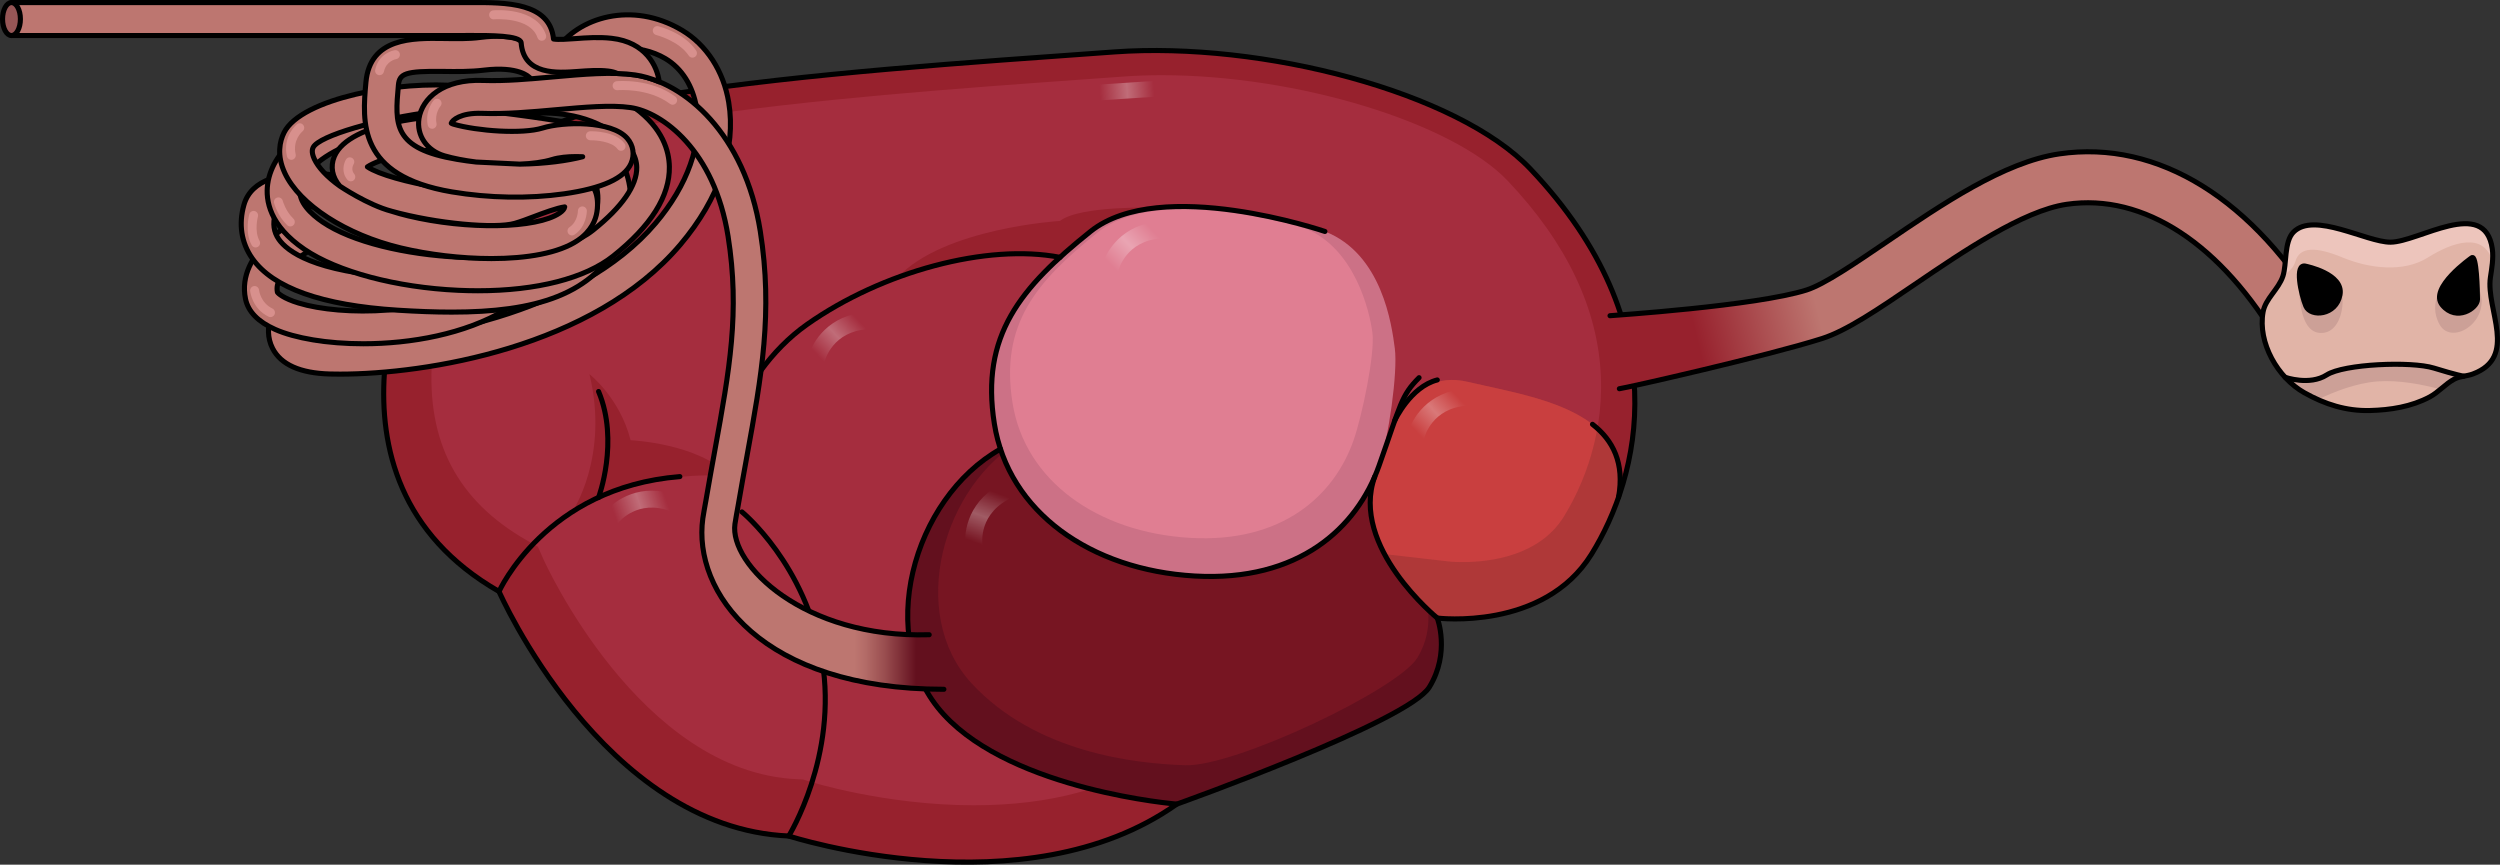
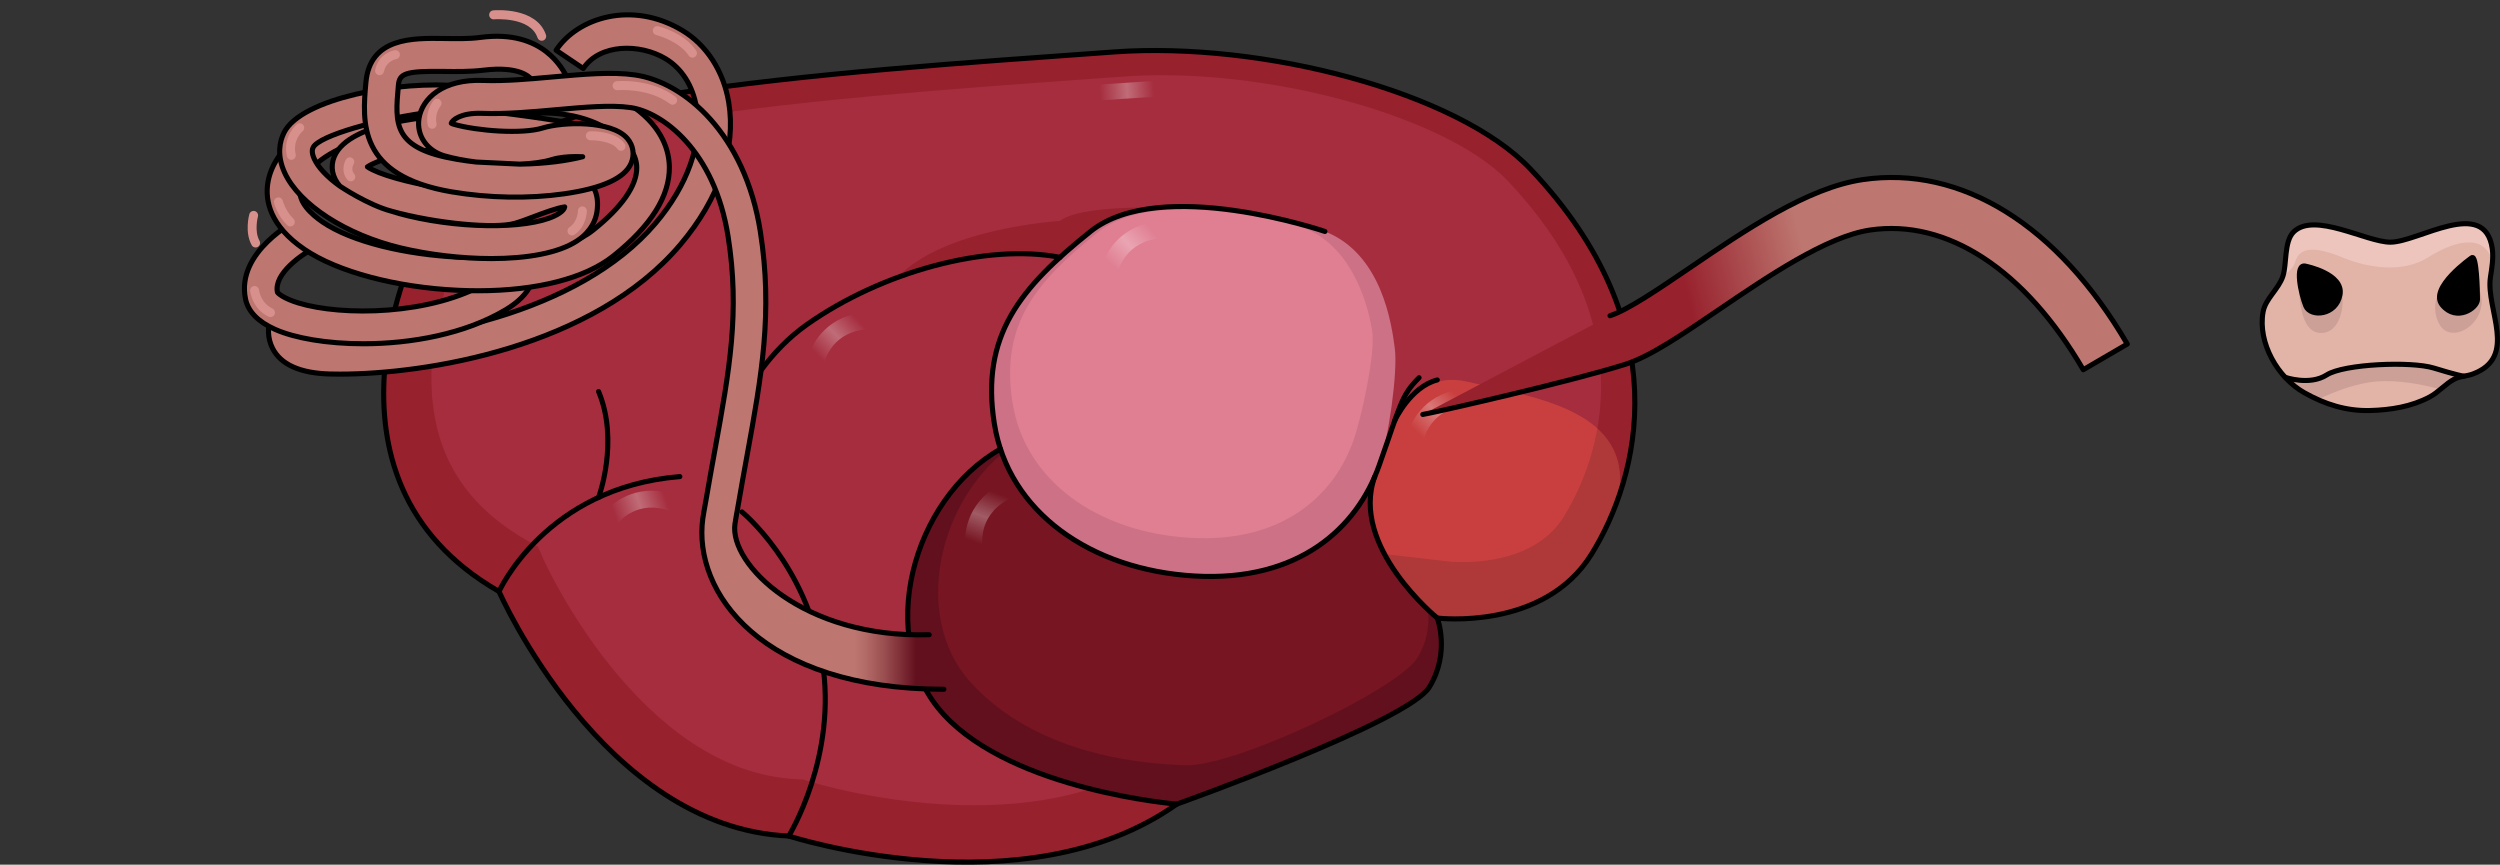
<svg xmlns="http://www.w3.org/2000/svg" version="1.1" id="Layer_1" x="0px" y="0px" width="490.622px" height="169.689px" viewBox="0 0 490.622 169.689" enable-background="new 0 0 490.622 169.689" xml:space="preserve">
  <rect x="0" y="0" width="490.622" height="169.689" fill="#333333" stroke="none" />
  <g>
    <g>
      <path fill="#97212D" d="M300.323,33.139C286.027,18.077,247.686,8.1,218.712,10.188c-28.974,2.086-60.271,4.173-87.395,8.346    c-27.125,4.173-47.99,16.691-49.033,28.689c0,0-23.474,46.424,15.649,68.854c0,0,20.343,46.425,56.856,47.989    c0,0,46.249,14.963,76.157-6.26c0,0,45.382-16.17,49.555-22.951s1.564-13.562,1.564-13.562s20.865,2.608,30.254-12.52    C321.71,93.647,329.534,63.915,300.323,33.139z" />
      <path fill="#A52D3E" d="M191.12,158.033c-17.531,0-32.359-4.689-32.507-4.737l-1.025-0.328l-1.085-0.049    c-31.027-1.33-49.691-42.8-49.876-43.218l-1.061-2.402l-2.283-1.317C89.75,98.222,83.701,86.658,84.79,70.625    c0.844-12.442,5.953-22.847,6.004-22.948l0.697-1.378l0.134-1.539c0.474-5.445,15.007-17.279,42.279-21.475    c25.043-3.853,53.532-5.894,81.083-7.867l5.67-0.406c2.349-0.169,4.819-0.255,7.343-0.255c26.584,0,57.04,9.301,67.892,20.734    c11.604,12.225,17.755,25.177,18.282,38.494c0.508,12.829-4.343,22.683-7.28,27.414c-4.812,7.752-14.524,8.91-19.887,8.91l0,0    c-1.6,0-2.607-0.113-2.618-0.115l-13.787-1.58l5.337,12.324c0.156,0.526,0.881,3.361-0.67,6.207    c-4.071,3.675-26.646,13.204-45.636,19.97l-1.042,0.371l-0.902,0.641C218.425,154.7,206.122,158.033,191.12,158.033z" />
      <path fill="#63101E" d="M282.066,121.293c0,0-17.183-13.956-12.305-27.651c-4.835,11.241-16.112,20.509-35.305,19.401    c-18.417-1.062-33.318-10.422-38.105-24.914c-17.27,9.682-24.875,37.194-11.115,52.133c13.76,14.939,45.711,17.545,45.711,17.545    s45.382-16.17,49.555-22.951S282.066,121.293,282.066,121.293z" />
      <path fill="#771522" d="M279.588,116.636c0,0-14.056-14.729-9.574-27.311c-4.441,10.326-16.531,20.748-34.162,19.73    c-16.919-0.976-30.608-9.573-35.006-22.887c-15.864,8.895-22.852,34.169-10.211,47.892c12.641,13.725,32.266,15.804,41.992,16.118    c9.728,0.314,41.69-14.854,45.523-21.084C281.984,122.865,279.588,116.636,279.588,116.636z" />
      <path fill="#CC7186" d="M260.012,45.422c0,0-32.238-11.008-45.999,0c-13.76,11.008-21.623,20.443-18.871,37.742    c2.753,17.299,18.871,28.699,39.315,29.879c20.443,1.18,31.908-9.413,36.169-21.623c1.877-5.378,3.717-18.388,3.106-23.038    C273.123,63.732,271.245,49.817,260.012,45.422z" />
      <path fill="#E07E92" d="M255.964,44.749c0,0-28.32-8.922-40.523,0.84c-12.202,9.762-19.176,18.129-16.735,33.47    s16.735,25.45,34.864,26.497c18.13,1.046,28.296-8.348,32.075-19.176c1.664-4.77,4.23-16.98,3.688-21.104    C268.794,61.152,265.927,48.645,255.964,44.749z" />
-       <path fill="#97212D" d="M112.288,100.463c0,0,7.339-10.758,3.388-27.041c0,0,5.976,4.648,8.077,12.973    c0,0,13.359,0.552,19.603,7.137C143.355,93.532,128.353,91.298,112.288,100.463z" />
      <path fill="#97212D" d="M176.138,54.454c0,0,13.929-6.981,31.876-3.951c0,0,8.877-9.776,19.253-9.747    c0,0-15.269-0.518-19.253,2.603C208.014,43.358,185.237,44.726,176.138,54.454z" />
      <path fill="#AF3838" d="M312.32,108.774c1.946-3.135,3.819-6.906,5.315-11.176c3.114-17.205-16.831-19.65-29.532-22.65    c-12.706-3.002-16.051,12.399-18.308,18.584c-5.01,13.73,12.271,27.762,12.271,27.762S302.932,123.902,312.32,108.774z" />
      <path fill="#C93F3F" d="M288.104,74.948c-12.706-3.002-16.051,12.399-18.308,18.584c-1.934,5.3-0.542,10.641,1.891,15.207    l12.702,1.455c0.01,0.002,1.018,0.115,2.618,0.115c5.362,0,15.075-1.158,19.887-8.91c2.107-3.396,5.191-9.439,6.583-17.317    C307.365,78.575,296.249,76.872,288.104,74.948z" />
      <path fill="none" stroke="#000000" stroke-linecap="round" stroke-linejoin="round" stroke-miterlimit="10" d="M300.323,33.139    C286.027,18.077,247.686,8.1,218.712,10.188c-28.974,2.086-60.271,4.173-87.395,8.346c-27.125,4.173-47.99,16.691-49.033,28.689    c0,0-23.474,46.424,15.649,68.854c0,0,20.343,46.425,56.856,47.989c0,0,46.249,14.963,76.157-6.26c0,0,45.382-16.17,49.555-22.951    s1.564-13.562,1.564-13.562s20.865,2.608,30.254-12.52C321.71,93.647,329.534,63.915,300.323,33.139z" />
-       <path fill="none" stroke="#000000" stroke-linecap="round" stroke-linejoin="round" stroke-miterlimit="10" d="M317.636,97.598    c1.218-6.727-1.09-11.197-5.111-14.327" />
      <path fill="none" stroke="#000000" stroke-linecap="round" stroke-linejoin="round" stroke-miterlimit="10" d="M273.732,82.5    c0,0,3.056-6.585,8.334-7.936" />
      <path fill="none" stroke="#000000" stroke-linecap="round" stroke-linejoin="round" stroke-miterlimit="10" d="M260.012,45.422    c0,0-32.238-11.008-45.999,0c-13.76,11.008-21.623,20.443-18.871,37.742c2.753,17.299,18.871,28.699,39.315,29.879    c20.443,1.18,31.845-9.436,36.169-21.623c4.325-12.187,4.325-13.76,7.864-17.299" />
      <path fill="none" stroke="#000000" stroke-linecap="round" stroke-linejoin="round" stroke-miterlimit="10" d="M230.947,157.807    c0,0-31.951-2.605-45.711-17.545c-13.76-14.938-6.154-42.451,11.115-52.133" />
      <path fill="none" stroke="#000000" stroke-linecap="round" stroke-linejoin="round" stroke-miterlimit="10" d="M97.934,116.078    c0,0,9.143-20.435,35.484-22.546" />
      <path fill="none" stroke="#000000" stroke-linecap="round" stroke-linejoin="round" stroke-miterlimit="10" d="M145.605,100.463    c0,0,12.581,10.222,15.726,29.093c3.146,18.871-6.541,34.511-6.541,34.511" />
      <path fill="none" stroke="#000000" stroke-linecap="round" stroke-linejoin="round" stroke-miterlimit="10" d="M117.47,97.622    c0,0,4.104-11.002,0-20.789" />
      <path fill="none" stroke="#000000" stroke-linecap="round" stroke-linejoin="round" stroke-miterlimit="10" d="M140.102,93.532    c0,0,3.575-19.502,18.3-29.874s35.354-15.938,49.612-13.155" />
      <linearGradient id="SVGID_1_" gradientUnits="userSpaceOnUse" x1="278.323" y1="85.08" x2="286.011" y2="77.762">
        <stop offset="0" style="stop-color:#FFFFFF;stop-opacity:0" />
        <stop offset="0.504" style="stop-color:#FFFFFF;stop-opacity:0.3" />
        <stop offset="0.996" style="stop-color:#FFFFFF;stop-opacity:0" />
      </linearGradient>
      <path fill="url(#SVGID_1_)" d="M277.933,87.103c-0.129,0-0.259-0.015-0.39-0.046c-0.895-0.215-1.445-1.114-1.23-2.009    c0.675-2.812,3.924-8.263,11.387-8.761c0.924-0.047,1.712,0.634,1.772,1.551c0.062,0.918-0.633,1.711-1.55,1.773    c-6.91,0.461-8.356,6.158-8.371,6.215C279.367,86.59,278.686,87.103,277.933,87.103z" />
      <linearGradient id="SVGID_2_" gradientUnits="userSpaceOnUse" x1="218.289" y1="52.252" x2="225.977" y2="44.934">
        <stop offset="0" style="stop-color:#FFFFFF;stop-opacity:0" />
        <stop offset="0.504" style="stop-color:#FFFFFF;stop-opacity:0.3" />
        <stop offset="0.996" style="stop-color:#FFFFFF;stop-opacity:0" />
      </linearGradient>
      <path fill="url(#SVGID_2_)" d="M217.899,54.275c-0.129,0-0.259-0.015-0.39-0.046c-0.895-0.215-1.445-1.114-1.23-2.009    c0.675-2.812,3.924-8.263,11.387-8.761c0.924-0.047,1.712,0.634,1.773,1.551c0.062,0.918-0.633,1.711-1.55,1.773    c-6.91,0.461-8.356,6.158-8.371,6.215C219.333,53.762,218.651,54.275,217.899,54.275z" />
      <linearGradient id="SVGID_3_" gradientUnits="userSpaceOnUse" x1="1305.873" y1="2826.529" x2="1313.561" y2="2819.211" gradientTransform="matrix(0.901 -0.433 0.433 0.901 -2209.697 -1875.043)">
        <stop offset="0" style="stop-color:#FFFFFF;stop-opacity:0" />
        <stop offset="0.504" style="stop-color:#FFFFFF;stop-opacity:0.3" />
        <stop offset="0.996" style="stop-color:#FFFFFF;stop-opacity:0" />
      </linearGradient>
      <path fill="url(#SVGID_3_)" d="M191.949,109.167c-0.116,0.057-0.241,0.1-0.372,0.129c-0.899,0.193-1.785-0.379-1.979-1.279    c-0.608-2.826-0.041-9.146,6.47-12.827c0.813-0.442,1.817-0.17,2.271,0.63c0.453,0.801,0.17,1.816-0.63,2.27    c-6.029,3.408-4.865,9.17-4.853,9.227C193.02,108.083,192.627,108.841,191.949,109.167z" />
      <linearGradient id="SVGID_4_" gradientUnits="userSpaceOnUse" x1="134.102" y1="-3.63" x2="141.79" y2="-10.948" gradientTransform="matrix(1 0.012 -0.012 1 26.555 72.023)">
        <stop offset="0" style="stop-color:#FFFFFF;stop-opacity:0" />
        <stop offset="0.504" style="stop-color:#FFFFFF;stop-opacity:0.3" />
        <stop offset="0.996" style="stop-color:#FFFFFF;stop-opacity:0" />
      </linearGradient>
      <path fill="url(#SVGID_4_)" d="M160.276,71.978c-0.129-0.001-0.26-0.018-0.391-0.05c-0.892-0.226-1.432-1.131-1.206-2.024    c0.708-2.803,4.02-8.216,11.487-8.626c0.926-0.036,1.705,0.653,1.756,1.571s-0.653,1.704-1.571,1.755    c-6.916,0.38-8.428,6.061-8.442,6.116C161.717,71.482,161.028,71.987,160.276,71.978z" />
      <linearGradient id="SVGID_5_" gradientUnits="userSpaceOnUse" x1="-1936.895" y1="-1815.467" x2="-1929.206" y2="-1822.785" gradientTransform="matrix(0.909 0.416 -0.416 0.909 1126.35 2558.136)">
        <stop offset="0" style="stop-color:#FFFFFF;stop-opacity:0" />
        <stop offset="0.504" style="stop-color:#FFFFFF;stop-opacity:0.3" />
        <stop offset="0.996" style="stop-color:#FFFFFF;stop-opacity:0" />
      </linearGradient>
      <path fill="url(#SVGID_5_)" d="M119.414,102.994c-0.117-0.054-0.229-0.122-0.337-0.205c-0.724-0.567-0.851-1.614-0.282-2.34    c1.784-2.274,7.007-5.879,13.999-3.227c0.86,0.342,1.293,1.288,0.967,2.148c-0.325,0.859-1.287,1.293-2.146,0.967    c-6.477-2.457-10.161,2.123-10.197,2.168C120.932,103.124,120.099,103.306,119.414,102.994z" />
      <linearGradient id="SVGID_6_" gradientUnits="userSpaceOnUse" x1="452.673" y1="-726.683" x2="463.382" y2="-726.683" gradientTransform="matrix(0.998 -0.065 0.049 0.755 -200.312 596.638)">
        <stop offset="0" style="stop-color:#FFFFFF;stop-opacity:0" />
        <stop offset="0.504" style="stop-color:#FFFFFF;stop-opacity:0.3" />
        <stop offset="0.996" style="stop-color:#FFFFFF;stop-opacity:0" />
      </linearGradient>
      <polygon fill="url(#SVGID_6_)" points="228.166,18.888 213.975,19.817 213.772,16.714 227.964,15.787   " />
    </g>
    <g>
      <path fill="#BD7670" stroke="#000000" stroke-linecap="round" stroke-linejoin="round" stroke-miterlimit="10" d="M66.739,73.422    c-0.707,0-1.383-0.009-2.03-0.025c-5.812-0.16-9.586-1.85-11.213-5.023c-2.162-4.216,0.657-8.703,0.985-9.201l5.341,3.564    c-0.467,0.733-0.937,2.105-0.641,2.67c0.271,0.516,1.776,1.42,5.7,1.527c17.374,0.497,48.686-5.3,63.793-23.156    c6.256-7.395,9.179-15.642,8.021-22.627c-0.715-4.307-2.888-7.736-6.118-9.654c-5.038-2.995-12.896-2.93-16.118,1.949    l-5.325-3.585c4.243-6.427,14.888-9.761,24.688-3.937c4.82,2.863,8.168,8.023,9.186,14.158c1.493,9.008-1.869,18.913-9.469,27.895    C116.405,68.231,83.508,73.422,66.739,73.422z" />
      <path fill="#BD7670" stroke="#000000" stroke-linecap="round" stroke-linejoin="round" stroke-miterlimit="10" d="M71.288,67.462    c-7.063,0-13.391-1.083-17.296-2.818c-3.34-1.485-5.294-3.49-5.809-5.958c-1.944-9.324,9.938-15.443,10.444-15.699l2.863,5.781    l-1.432-2.891l1.438,2.888c-2.073,1.06-7.818,4.909-7.051,8.59c0.112,0.208,1.165,1.205,4.154,2.114    c8.403,2.561,26.061,2.514,37.359-4.23c1.879-1.123,2.406-1.948,2.442-2.148c-0.288-2.197-11.418-7.615-23.808-10.314l1.791-6.395    c0.252,0.055,7.009,2.191,13.264,4.416c9.595,3.414,14.383,6.998,15.069,11.281c0.364,2.266-0.296,5.617-5.503,8.725    C91.226,65.573,80.616,67.462,71.288,67.462z" />
-       <path fill="#BD7670" stroke="#000000" stroke-linecap="round" stroke-linejoin="round" stroke-miterlimit="10" d="M88.655,61.252    c-3.342,0-6.872-0.141-10.578-0.374c-14.898-0.94-24.515-4.364-28.581-10.177c-2.139-3.059-2.7-6.688-1.623-10.496    c2.903-10.264,24.598-4.885,28.513-3.824l-1.791,6.395c-8.927-2.405-19.89-3.188-20.567-0.795    c-0.541,1.914-0.312,3.547,0.696,4.99c1.629,2.328,6.879,6.393,23.753,7.456c22.925,1.443,33.497-1.541,37.708-10.653    c3.748-8.114-2.801-12.709-3.559-13.205l3.426-5.459c4.229,2.689,10.911,10.621,5.933,21.397    C116.687,57.975,104.919,61.25,88.655,61.252z" />
      <path fill="#BD7670" stroke="#000000" stroke-linecap="round" stroke-linejoin="round" stroke-miterlimit="10" d="M93.798,57.061    c-1.268,0-2.557-0.029-3.868-0.09c-12.173-0.551-23.747-3.636-30.205-8.049c-6.788-4.638-7.655-9.548-7.188-12.85    c1.017-7.184,8.87-12.164,15.288-14.25c10.838-3.516,43.933,2.254,45.035,2.455l-8.188,5.275c-7.081-1.29-27.15-4.09-34.889-1.574    c-5.852,1.9-10.44,5.688-10.91,9.008c-0.378,2.674,2.205,5.055,4.438,6.582c11.435,7.811,42.429,10.07,53.065,1.609    c5.685-4.523,8.653-8.793,8.585-12.348c-0.043-2.285-1.428-4.445-4.115-6.42c-6.216-4.565-13.384-4.318-16.827-4.198    c-0.522,0.019-0.969,0.034-1.329,0.034v-6.466c0.301,0,0.673-0.014,1.11-0.028c3.838-0.135,12.813-0.443,20.811,5.432    c5.474,4.02,6.692,8.485,6.75,11.521c0.11,5.738-3.6,11.643-11.024,17.55C114.827,54.639,105.288,57.061,93.798,57.061z" />
      <g>
        <g>
          <path fill="#BD7670" stroke="#000000" stroke-linecap="round" stroke-linejoin="round" stroke-miterlimit="10" d="      M96.444,50.743c-5.984,0-12.379-0.787-17.812-2.088c-10.718-2.564-19.861-8.48-22.75-14.723c-1.618-3.498-0.971-6.227-0.142-7.9      c3.323-6.714,22.659-10.332,34.628-9.137l-4.777,4.958c-11.504,1.435-23.004,4.804-24.126,7.069      c-0.107,0.216-0.432,0.873,0.215,2.271c0.76,1.641,2.487,3.52,5.001,5.314c-1.49-1.73-1.885-3.824-1.081-5.77      c2.962-7.172,21.116-7.956,21.299-7.965l0.245,6.461c-6.714,0.26-12.928,2.092-15.04,3.51c4.475,3.043,22.966,6.08,27.155,4.872      c0.922-0.265,2.103-0.713,3.354-1.188c4.679-1.772,9.516-3.604,12.658-1.039c1.137,0.93,2.387,2.758,1.878,6.183      c-0.229,1.541-1.064,3.762-3.742,5.592C109.707,49.692,103.349,50.743,96.444,50.743z M66.681,36.508      c0,0,5.466,3.707,10.149,4.94 M76.83,41.449c1.051,0.337,2.145,0.644,3.277,0.915c11.604,2.777,25.211,2.524,29.714-0.553      c0.605-0.415,0.94-0.816,0.997-1.197c0.001-0.004,0.001-0.006,0.002-0.01c-1.527,0.197-4.327,1.258-5.959,1.878      c-1.376,0.522-2.675,1.014-3.844,1.351C97.22,44.924,85.677,43.917,76.83,41.449z" />
        </g>
        <g>
          <g>
            <linearGradient id="SVGID_7_" gradientUnits="userSpaceOnUse" x1="138.998" y1="71.194" x2="179.772" y2="71.194">
              <stop offset="0" style="stop-color:#BD7670" />
              <stop offset="0.704" style="stop-color:#BD7670" />
              <stop offset="0.757" style="stop-color:#B36B67" />
              <stop offset="0.85" style="stop-color:#994D4F" />
              <stop offset="0.972" style="stop-color:#6E1C28" />
              <stop offset="1" style="stop-color:#63101E" />
            </linearGradient>
            <path fill="url(#SVGID_7_)" stroke="#000000" stroke-linecap="round" stroke-linejoin="round" stroke-miterlimit="10" d="       M185.236,135.272c-35.814,0-49.312-19.085-47.305-33.554c0.156-1.123,0.393-2.251,0.588-3.399       c0.602-3.519,1.202-6.82,1.773-9.961c2.87-15.758,4.941-27.143,2.593-41.971c-2.678-16.906-12.922-24.379-19.153-25.277       c-3.801-0.551-9.046-0.078-14.599,0.42c-4.866,0.438-9.899,0.891-14.58,0.714c-4.192-0.146-5.82,1.38-5.991,1.935       c0.065,0.049,0.197,0.125,0.431,0.191c4.677,1.352,13.521,1.989,17.49,0.755c4.107-1.277,13.528-1.483,16.595,2.007       c1.226,1.396,1.507,3.254,0.752,4.971c-1.268,2.879-5.688,4.877-13.136,5.936c-6.909,0.98-14.727,0.846-22.014-0.381       c-18.526-3.119-17.568-13.748-16.869-21.512c0.792-8.803,9.164-8.684,15.275-8.592c2.389,0.033,4.861,0.1,7.204-0.214       c12.574-1.679,16.233,6.644,16.842,7.524l-6.905,0.601c0,0-0.487-0.428-0.405-0.335c-0.019-0.022-2.052-2.181-8.768-1.372       c-2.773,0.337-5.582,0.295-8.061,0.259c-7.55-0.105-8.605,0.445-8.809,2.714c-0.698,7.745-1.119,12.419,11.548,14.551       c1.261,0.212,2.51,0.385,3.738,0.521c-2.311-0.29-4.479-0.707-6.236-1.215c-3.473-1.004-5.531-4.027-5.008-7.354       c0.617-3.917,4.743-7.757,12.563-7.448c4.276,0.158,9.107-0.273,13.777-0.693c5.932-0.531,11.536-1.036,16.069-0.381       c9.715,1.402,21.548,11.594,24.567,30.658c2.523,15.924,0.255,28.385-2.617,44.16c-0.567,3.119-1.164,6.395-1.761,9.891       c-0.197,1.154-0.432,2.291-0.592,3.419c-1.113,7.896,13.465,22.468,38.121,21.726 M93.472,31.801l8.536,0.409 M113.093,30.729       c-1.677,0-3.421,0.167-4.727,0.574c-1.719,0.533-3.942,0.819-6.358,0.907c5.08-0.07,9.411-0.692,12.341-1.45       C113.939,30.739,113.519,30.729,113.093,30.729z" />
          </g>
-           <path fill="#BD7670" stroke="#000000" stroke-linecap="round" stroke-linejoin="round" stroke-miterlimit="10" d="      M113.371,14.024c1.991-0.146,4.05-0.297,5.95-0.082c0.76,0.085,1.36,0.259,1.844,0.483c1.213,0.036,2.375,0.126,3.473,0.284      c1.538,0.223,3.13,0.689,4.73,1.353c-0.374-3.056-2.621-7.791-9.341-8.544c-2.481-0.28-4.943-0.101-7.115,0.058      c-1.379,0.101-3.373,0.244-4.279,0.079c-0.744-7.205-9.362-7.18-16.291-7.151L2.252,0.506v6.465h88.639l1.474-0.004      c3.668-0.01,9.799-0.032,9.91,1.436C102.761,14.795,109.405,14.316,113.371,14.024z" />
-           <ellipse fill="#965656" stroke="#000000" stroke-linecap="round" stroke-linejoin="round" stroke-miterlimit="10" cx="2.252" cy="3.739" rx="1.752" ry="3.232" />
          <path fill="#D8908D" d="M106.312,8c-0.365,0-0.705-0.231-0.829-0.6c-1.412-4.17-8.464-3.611-8.536-3.607      C96.475,3.846,96.042,3.474,96,2.988c-0.041-0.487,0.314-0.915,0.797-0.957c0.346-0.034,8.489-0.683,10.344,4.8      c0.157,0.461-0.088,0.965-0.546,1.123C106.501,7.985,106.405,8,106.312,8z" />
          <path fill="#D8908D" d="M135.896,11.315c-0.284,0-0.562-0.138-0.73-0.394c-1.921-2.911-6.345-4.044-6.39-4.054      c-0.47-0.118-0.756-0.598-0.641-1.07c0.115-0.477,0.59-0.76,1.059-0.648c0.207,0.051,5.126,1.301,7.429,4.791      c0.269,0.406,0.16,0.956-0.242,1.227C136.231,11.267,136.062,11.315,135.896,11.315z" />
          <path fill="#D8908D" d="M132.001,20.555c-0.181,0-0.364-0.057-0.521-0.176c-4.255-3.199-10.235-2.684-10.296-2.678      c-0.479,0.036-0.908-0.314-0.952-0.801c-0.045-0.486,0.311-0.918,0.791-0.963c0.272-0.022,6.716-0.576,11.503,3.023      c0.388,0.291,0.469,0.846,0.18,1.238C132.533,20.432,132.27,20.555,132.001,20.555z" />
          <path fill="#D8908D" d="M121.883,29.596c-0.271,0-0.538-0.126-0.709-0.363c-1.052-1.461-4.186-1.727-5.308-1.7      c-0.479-0.013-0.883-0.378-0.894-0.866c-0.01-0.488,0.374-0.893,0.857-0.902c0.5-0.02,4.985-0.037,6.761,2.428      c0.284,0.395,0.197,0.949-0.194,1.235C122.241,29.542,122.061,29.596,121.883,29.596z" />
          <path fill="#D8908D" d="M57.168,31.368c-0.399,0-0.761-0.278-0.854-0.688c-0.89-3.936,1.845-6.201,1.961-6.295      c0.379-0.305,0.929-0.241,1.231,0.138c0.302,0.38,0.242,0.935-0.132,1.241c-0.083,0.068-1.992,1.692-1.353,4.521      c0.108,0.476-0.187,0.95-0.658,1.06C57.299,31.36,57.232,31.368,57.168,31.368z" />
          <path fill="#D8908D" d="M112.249,46.208c-0.283,0-0.561-0.138-0.73-0.394c-0.268-0.406-0.159-0.956,0.244-1.227      c1.634-1.101,1.652-3.175,1.652-3.194c0-0.489,0.394-0.885,0.876-0.885c0.484,0,0.876,0.396,0.876,0.885      c0,0.123-0.027,3.046-2.434,4.666C112.584,46.16,112.416,46.208,112.249,46.208z" />
          <path fill="#D8908D" d="M74.491,14.756c-0.061,0-0.122-0.006-0.184-0.02c-0.474-0.104-0.774-0.573-0.673-1.051      c0.702-3.312,3.71-3.814,3.837-3.834c0.476-0.074,0.925,0.258,0.999,0.741c0.072,0.479-0.253,0.931-0.728,1.007      c-0.095,0.018-1.953,0.367-2.396,2.457C75.259,14.471,74.896,14.756,74.491,14.756z" />
          <path fill="#D8908D" d="M68.847,35.593c-0.247,0-0.492-0.104-0.666-0.31c-1.254-1.479-0.726-3.259-0.271-3.992      c0.257-0.415,0.797-0.539,1.207-0.281c0.408,0.258,0.534,0.799,0.282,1.213c-0.065,0.111-0.597,1.073,0.113,1.909      c0.314,0.371,0.271,0.93-0.096,1.247C69.251,35.523,69.049,35.593,68.847,35.593z" />
          <path fill="#D8908D" d="M84.805,25.273c-0.409,0-0.774-0.29-0.857-0.711c-0.566-2.854,1.104-4.806,1.175-4.887      c0.32-0.365,0.874-0.401,1.235-0.079c0.362,0.322,0.397,0.879,0.083,1.244l0,0c-0.048,0.057-1.166,1.402-0.775,3.374      c0.094,0.479-0.213,0.946-0.687,1.042C84.92,25.267,84.861,25.273,84.805,25.273z" />
          <path fill="#D8908D" d="M56.974,44.439c-0.215,0-0.431-0.079-0.601-0.242c-1.912-1.823-2.555-4.249-2.581-4.351      c-0.122-0.473,0.157-0.955,0.624-1.078c0.468-0.121,0.946,0.158,1.07,0.629c0.005,0.02,0.553,2.049,2.09,3.515      c0.351,0.335,0.367,0.896,0.035,1.249C57.439,44.346,57.207,44.439,56.974,44.439z" />
          <path fill="#D8908D" d="M50.163,48.567c-0.306,0-0.603-0.161-0.763-0.449c-1.429-2.551-0.51-5.938-0.47-6.082      c0.13-0.471,0.614-0.736,1.077-0.611c0.466,0.132,0.738,0.619,0.609,1.09c-0.009,0.027-0.759,2.829,0.308,4.732      c0.237,0.426,0.09,0.966-0.332,1.207C50.458,48.53,50.31,48.567,50.163,48.567z" />
          <path fill="#D8908D" d="M53.081,62.229c-0.127,0-0.258-0.028-0.381-0.088c-3.227-1.574-3.589-4.895-3.604-5.035      c-0.048-0.485,0.302-0.918,0.784-0.967c0.476-0.051,0.907,0.303,0.958,0.787l0,0c0.011,0.101,0.299,2.487,2.623,3.621      c0.436,0.213,0.618,0.741,0.409,1.182C53.72,62.044,53.406,62.229,53.081,62.229z" />
        </g>
      </g>
    </g>
    <linearGradient id="SVGID_8_" gradientUnits="userSpaceOnUse" x1="420.701" y1="50.017" x2="318.066" y2="74.859">
      <stop offset="0" style="stop-color:#BD7670" />
      <stop offset="0.613" style="stop-color:#BD7670" />
      <stop offset="0.844" style="stop-color:#97212D" />
    </linearGradient>
-     <path fill="url(#SVGID_8_)" stroke="#000000" stroke-linecap="round" stroke-linejoin="round" stroke-miterlimit="10" d="   M315.964,61.958c0.342-0.042,28.717-1.911,38.576-5.048c3.46-1.101,9.391-5.137,15.671-9.409   c10.82-7.362,23.084-15.707,33.904-17.299c19.386-2.848,38.315,8.912,51.939,32.269l-8.638,5.039   c-11.461-19.647-26.714-29.639-41.847-27.413c-8.548,1.257-20.295,9.249-29.734,15.672c-7.198,4.898-13.415,9.128-18.265,10.671   c-10.739,3.417-38.339,9.67-39.77,9.847" />
+     <path fill="url(#SVGID_8_)" stroke="#000000" stroke-linecap="round" stroke-linejoin="round" stroke-miterlimit="10" d="   M315.964,61.958c3.46-1.101,9.391-5.137,15.671-9.409   c10.82-7.362,23.084-15.707,33.904-17.299c19.386-2.848,38.315,8.912,51.939,32.269l-8.638,5.039   c-11.461-19.647-26.714-29.639-41.847-27.413c-8.548,1.257-20.295,9.249-29.734,15.672c-7.198,4.898-13.415,9.128-18.265,10.671   c-10.739,3.417-38.339,9.67-39.77,9.847" />
    <g>
      <path fill="#E1B4A7" d="M483.507,73.83c0.594-0.114,1.192-0.214,1.773-0.429c8.981-3.331,2.534-12.673,3.461-18.966    c0.258-1.742,0.631-3.738,0.367-5.614c-1.443-10.255-14.508-1.295-19.994-1.295c-4.709,0-14.986-6.057-19.028-1.975    c-1.861,1.883-1.293,6.303-2.065,8.636c-0.866,2.612-3.429,4.414-3.895,7.028c-1.083,6.074,2.881,12.934,8.112,15.869    c4.019,2.255,8.192,3.601,12.846,3.481c4.022-0.101,8.152-0.747,11.738-2.664c1.773-0.95,3.085-2.565,4.821-3.49    C482.239,74.091,482.87,73.953,483.507,73.83z" />
      <path fill="#EDC5BC" d="M489.138,51.354c0.068-0.848,0.088-1.701-0.029-2.533c-1.443-10.255-14.508-1.295-19.994-1.295    c-4.709,0-14.986-6.057-19.028-1.975c-1.848,1.869-1.304,6.237-2.053,8.582c1.115-0.726,2.103-1.658,2.414-2.779    c0.832-2.997,4.096-2.969,9.291-0.818c5.195,2.151,11.951,3.011,16.731,0C481.245,47.528,487.532,45.401,489.138,51.354z" />
      <path fill="#CCA097" d="M451.249,54.185c0,0-0.831,10.822,4.012,11.155c4.844,0.333,5.427-8.294,3.325-9.976    S451.249,54.185,451.249,54.185z" />
      <path fill="#CCA097" d="M479.952,55.418c0,0-3.69,3.762-1.195,8.258c2.494,4.495,10.898-1.041,7.445-7.68L479.952,55.418z" />
      <path fill="#CCA097" d="M456.615,73.576c-3.35,2.157-8.163,0.466-8.163,0.466l0,0c1.131,1.227,2.413,2.273,3.786,3.043    c0.871,0.489,1.752,0.926,2.643,1.325c3.235-1.56,7.528-3.226,11.636-3.55c4.181-0.33,8.862,0.586,12.417,1.547    c0.874-0.723,1.724-1.471,2.71-1.995c0.596-0.32,1.227-0.459,1.863-0.582c0,0-1.399-0.214-5.865-1.597    C473.177,70.857,459.966,71.422,456.615,73.576z" />
      <path fill="none" stroke="#000000" stroke-linecap="round" stroke-linejoin="round" stroke-miterlimit="10" d="M483.507,73.83    c0.594-0.114,1.192-0.214,1.773-0.429c8.981-3.331,2.534-12.673,3.461-18.966c0.258-1.742,0.631-3.738,0.367-5.614    c-1.443-10.255-14.508-1.295-19.994-1.295c-4.709,0-14.986-6.057-19.028-1.975c-1.861,1.883-1.293,6.303-2.065,8.636    c-0.866,2.612-3.429,4.414-3.895,7.028c-1.083,6.074,2.881,12.934,8.112,15.869c4.019,2.255,8.192,3.601,12.846,3.481    c4.022-0.101,8.152-0.747,11.738-2.664c1.773-0.95,3.085-2.565,4.821-3.49C482.239,74.091,482.87,73.953,483.507,73.83z" />
      <path stroke="#000000" stroke-linecap="round" stroke-linejoin="round" stroke-miterlimit="10" d="M452.522,52.253    c0,0,7.443,1.49,6.699,5.585c-0.744,4.092-5.769,4.465-6.699,2.234C451.593,57.838,450.193,51.563,452.522,52.253z" />
      <path stroke="#000000" stroke-linecap="round" stroke-linejoin="round" stroke-miterlimit="10" d="M485.085,50.584    c0,0-8.561,5.949-5.769,9.3c2.791,3.351,6.886,0.56,6.886-1.116C486.202,57.093,486.027,49.877,485.085,50.584z" />
      <path fill="none" stroke="#000000" stroke-linecap="round" stroke-linejoin="round" stroke-miterlimit="10" d="M448.452,74.042    c0,0,4.813,1.691,8.163-0.466c3.351-2.153,16.562-2.719,21.026-1.343c4.466,1.383,5.865,1.597,5.865,1.597" />
    </g>
    <path fill="none" stroke="#000000" stroke-linecap="round" stroke-linejoin="round" stroke-miterlimit="10" d="M282.066,121.293   c0,0-17.227-14.012-12.271-27.762" />
    <path d="M285.719,121.463c0.007,0,0.014,0,0.021,0l0,0C285.732,121.463,285.726,121.463,285.719,121.463z" />
  </g>
</svg>